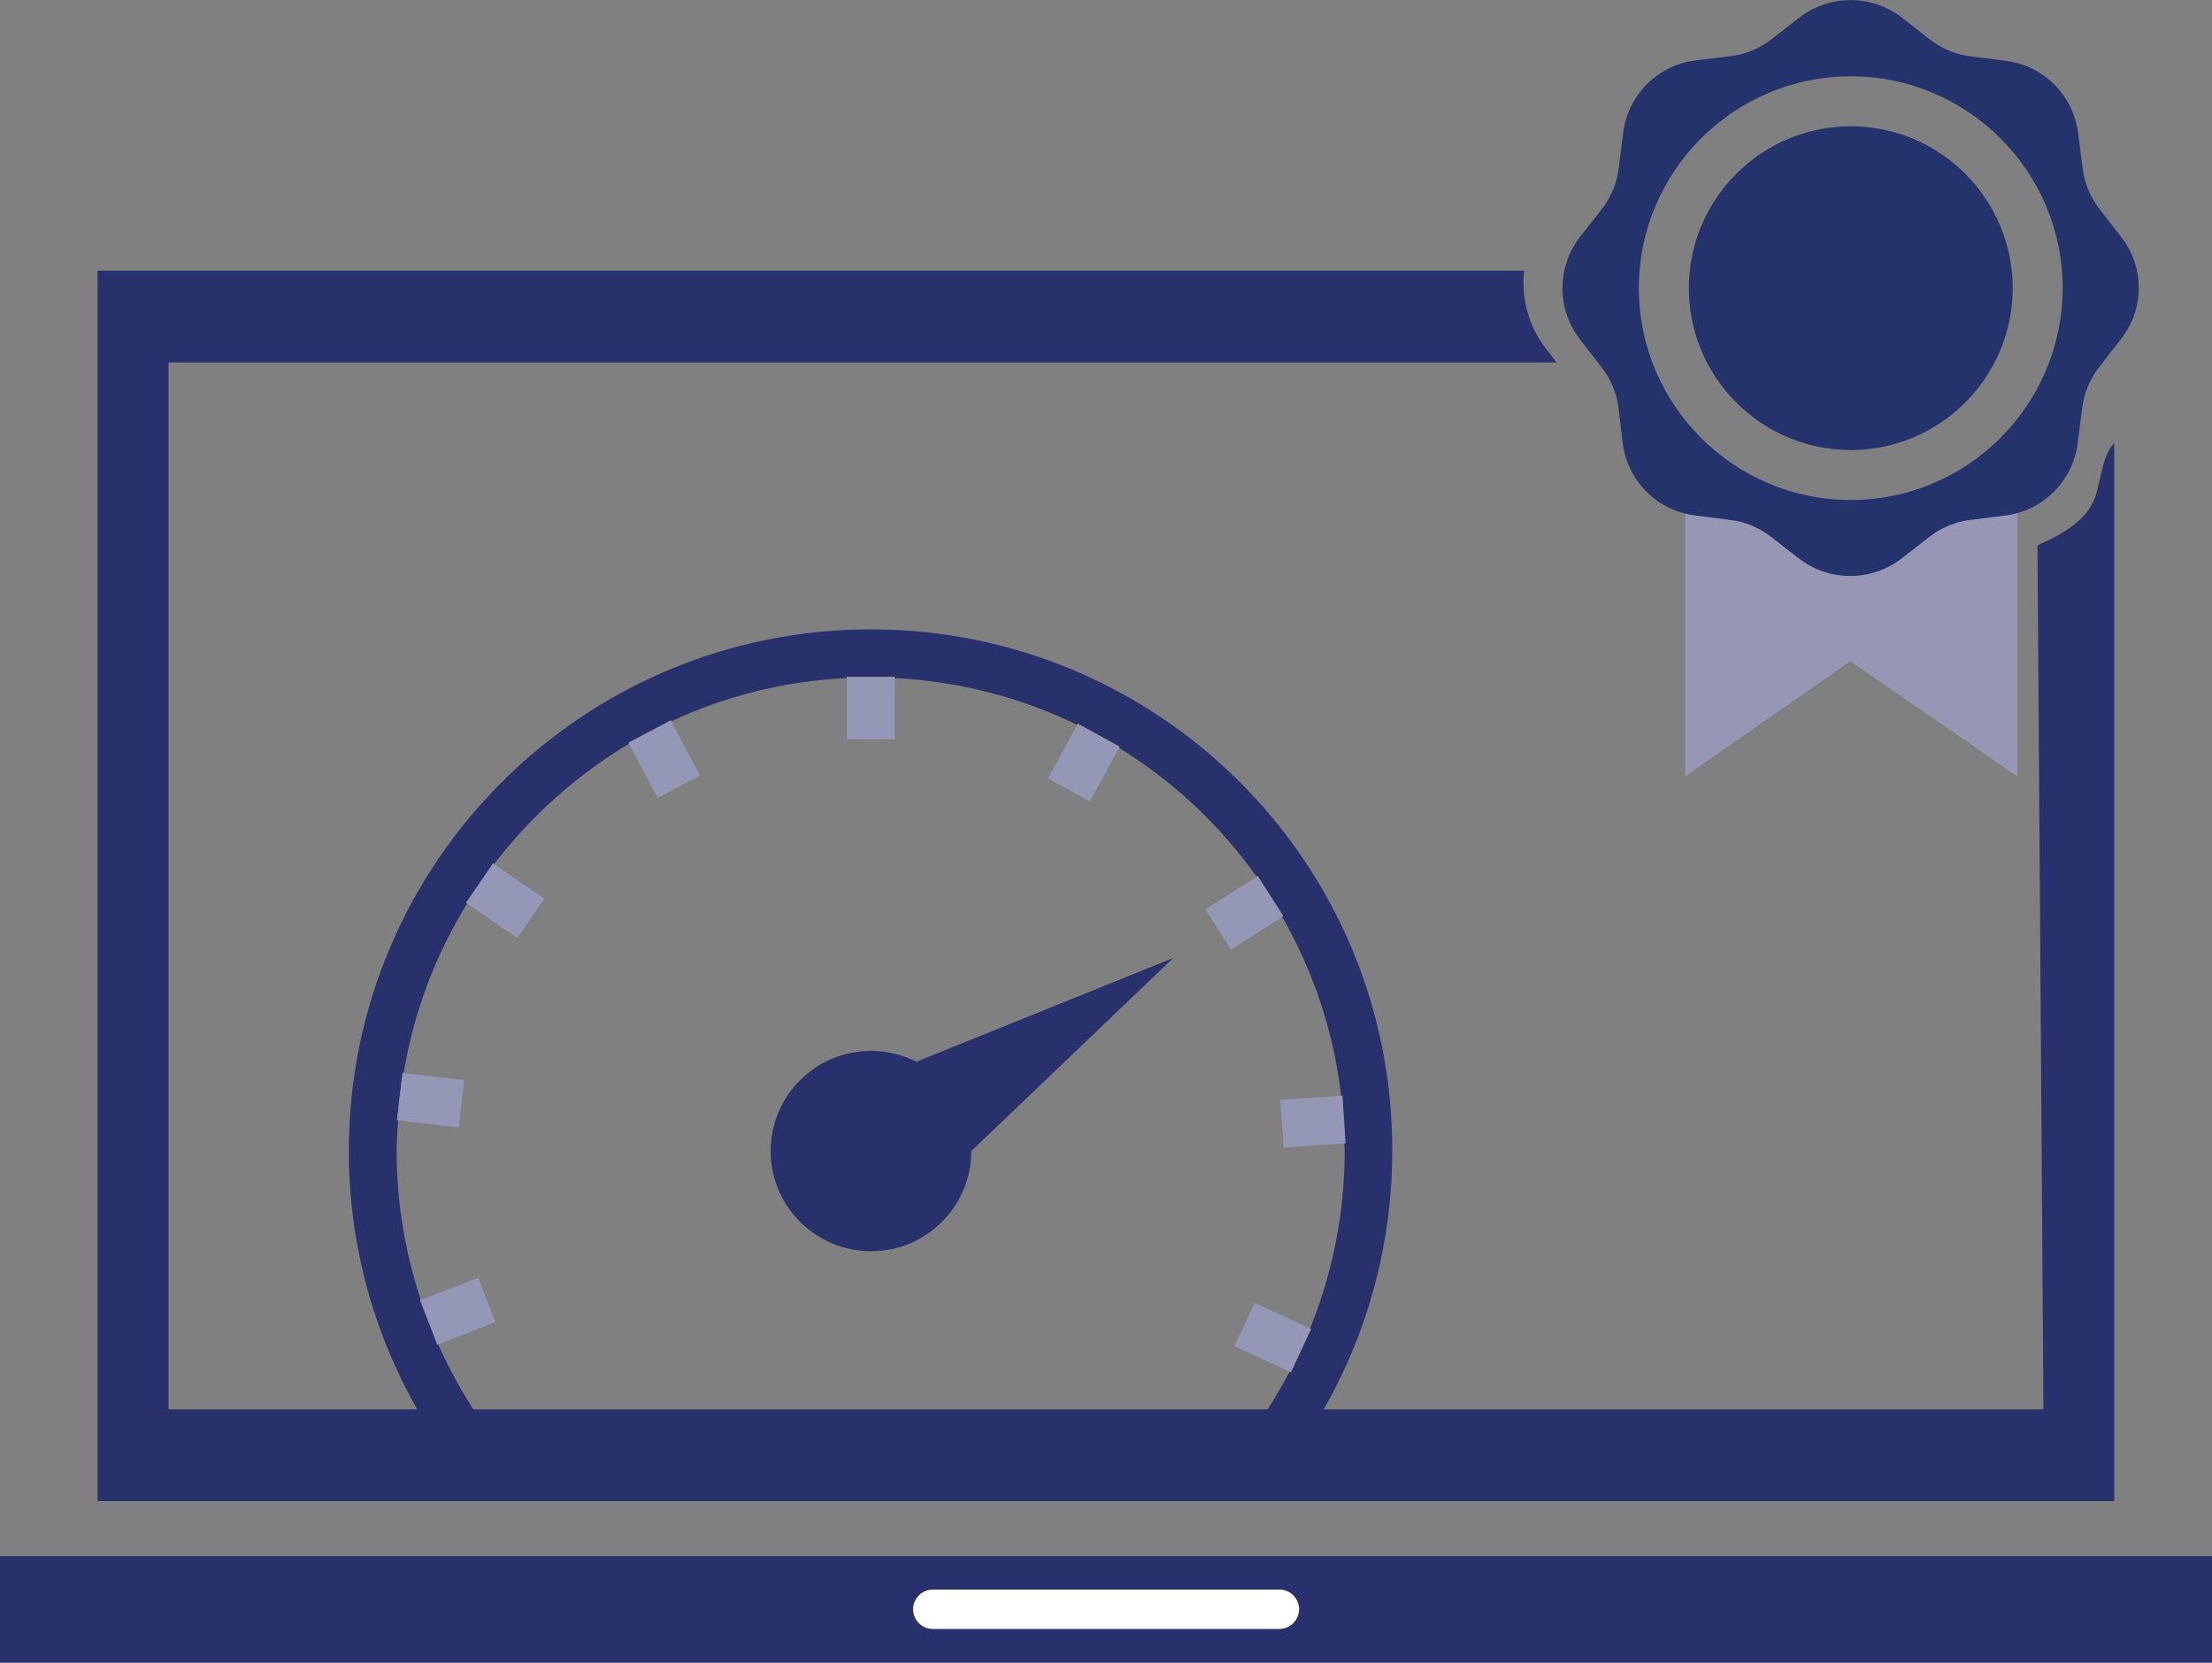
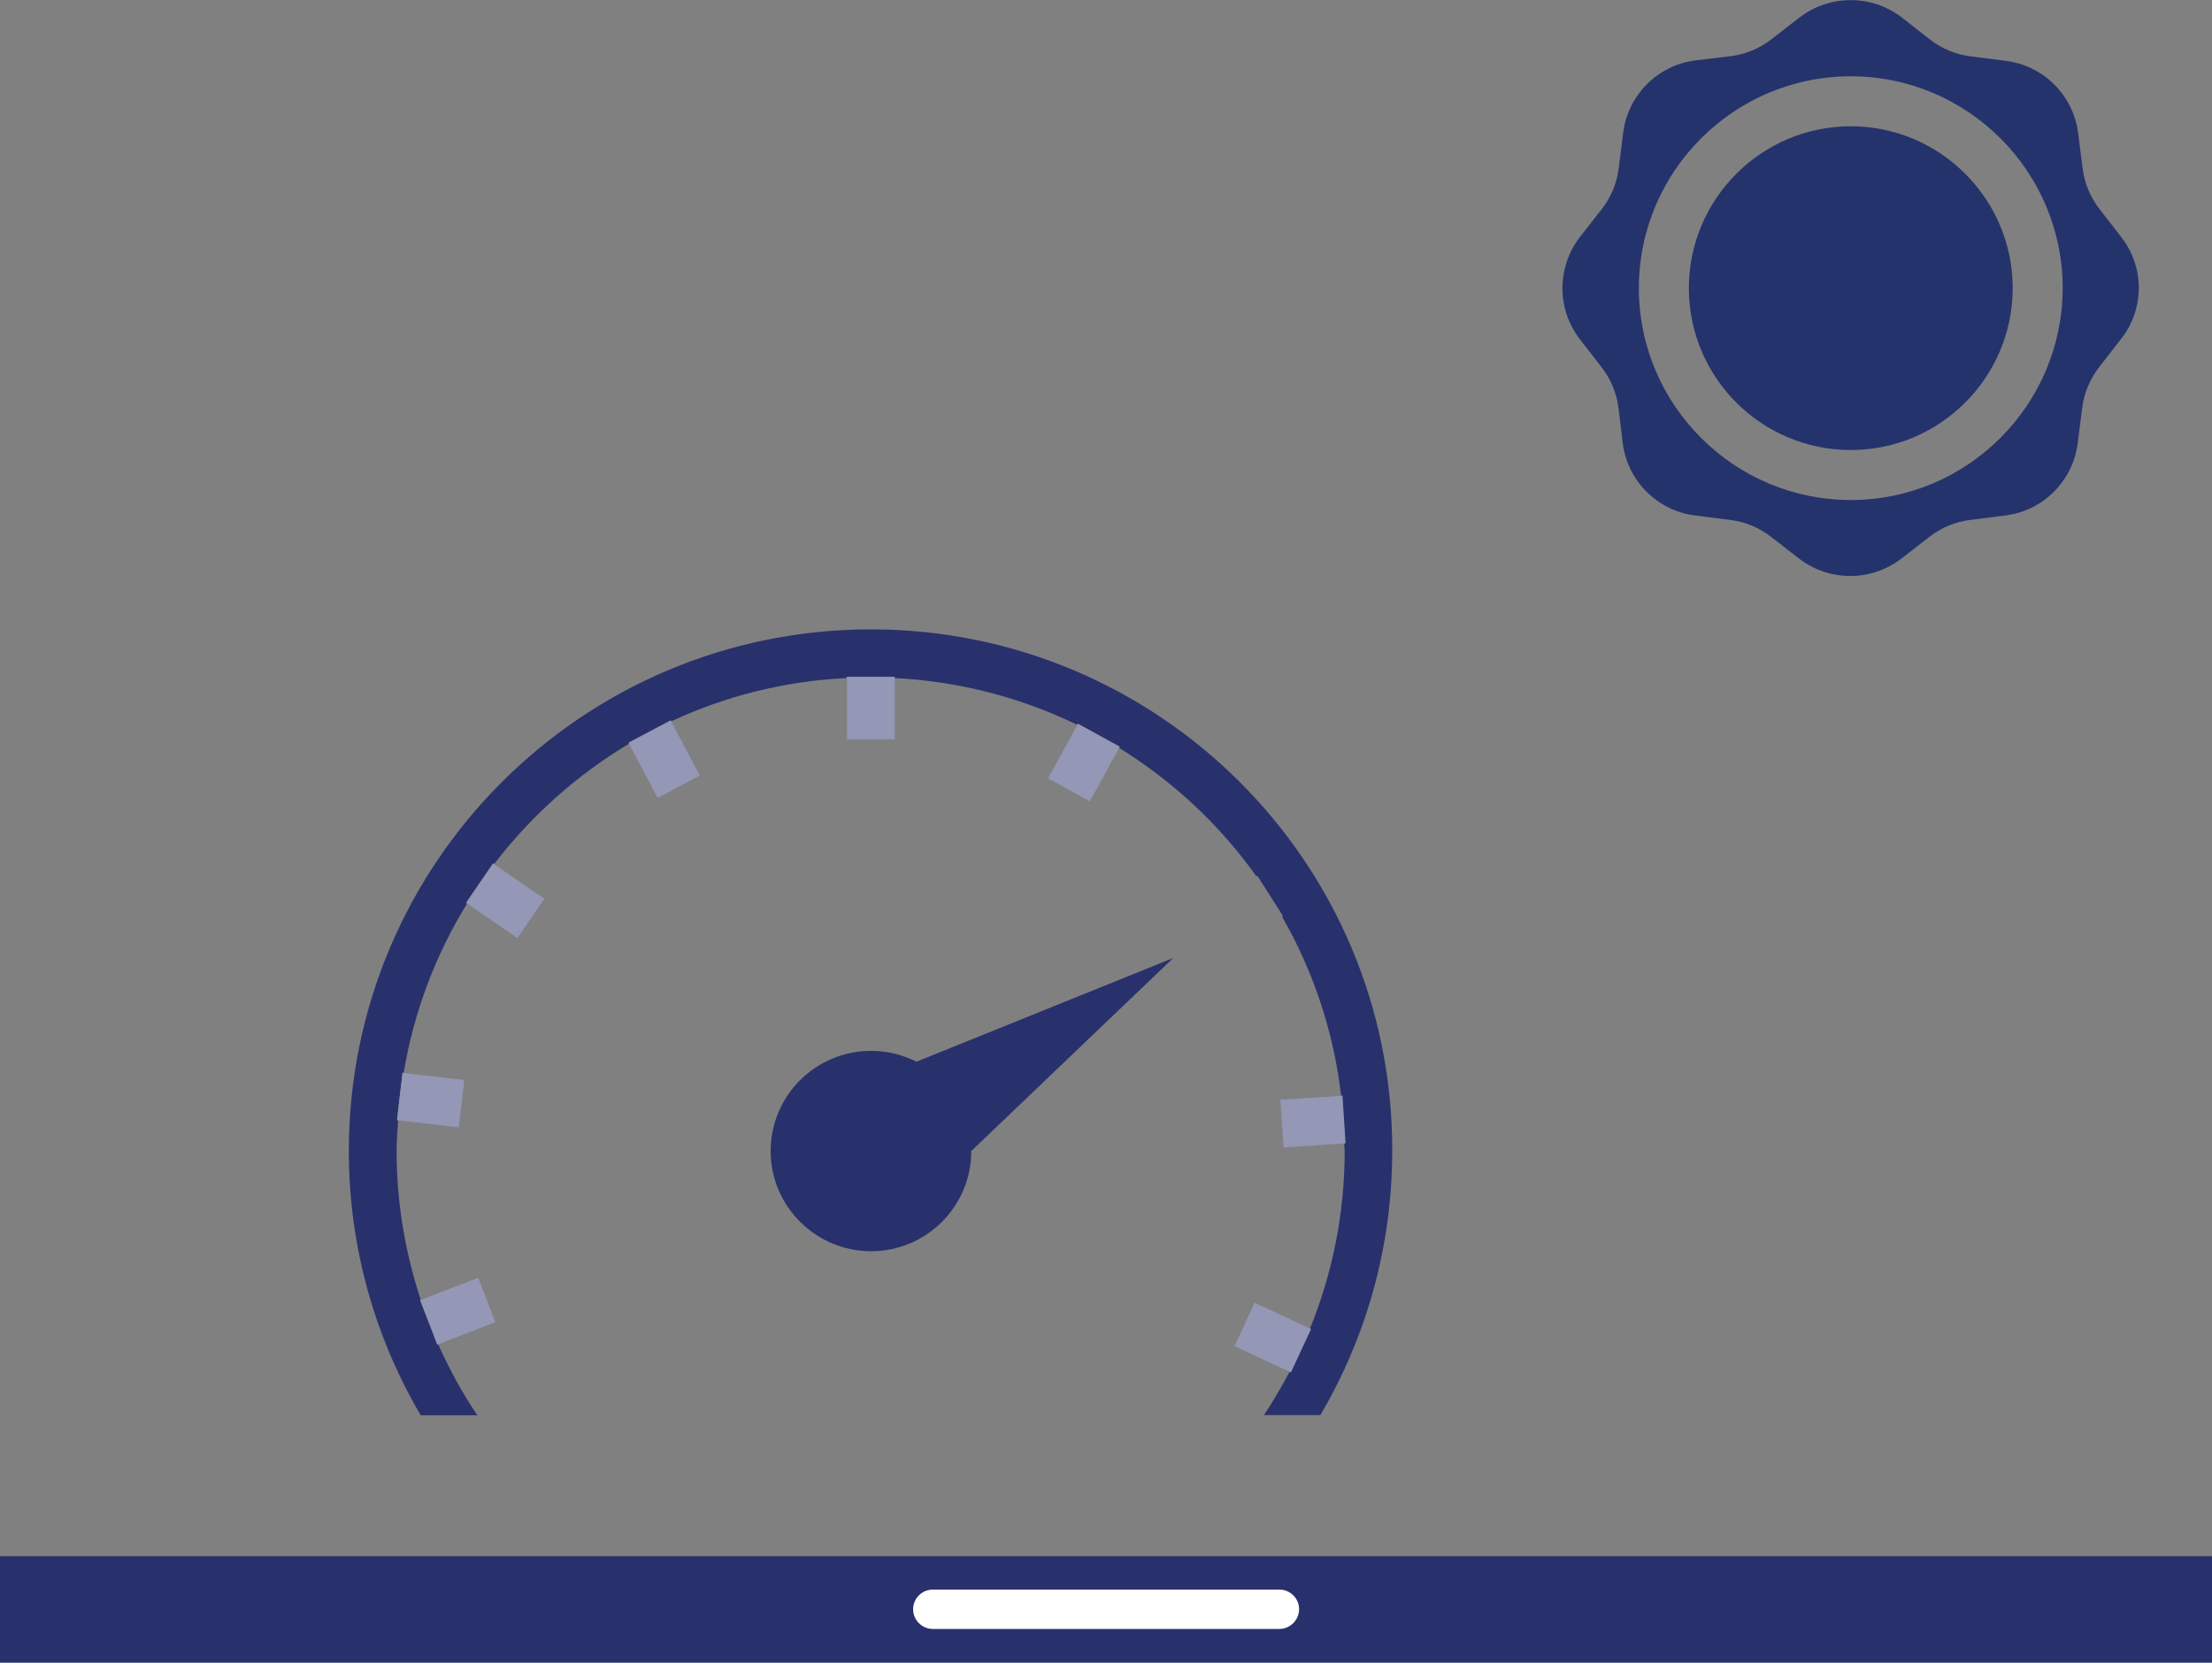
<svg xmlns="http://www.w3.org/2000/svg" version="1.1" id="Layer_1" x="0px" y="0px" width="100px" height="75.18px" viewBox="0 0 100 75.18" style="enable-background:new 0 0 100 75.18;" xml:space="preserve">
  <rect x="0" y="0" width="100" height="75.18" fill="#808080" stroke="none" />
  <style type="text/css">
	.st0{fill:#28316C;}
	.st1{fill:#28306C;}
	.st2{fill:#9497B5;}
	.st3{fill:#FFFFFF;}
	.st4{fill:#9597B5;}
	.st5{fill:#25336C;}
</style>
-   <path class="st0" d="M44.71,66.33c-0.01,0-0.02,0-0.03,0c0.02,0,0.04,0,0.06,0C44.73,66.33,44.72,66.33,44.71,66.33" />
  <g>
    <path class="st0" d="M43.91,52.05c0,2.5-2.03,4.53-4.53,4.53c-2.5,0-4.54-2.03-4.54-4.53c0-2.5,2.03-4.53,4.54-4.53   C41.87,47.52,43.91,49.55,43.91,52.05" />
    <polygon class="st0" points="53.04,43.32 41.43,48.01 43.91,52.05  " />
    <path class="st1" d="M19.42,59.89l-0.01-0.02L19.42,59.89z" />
    <path class="st1" d="M18.04,49.87l0-0.02C18.04,49.85,18.04,49.86,18.04,49.87" />
    <path class="st0" d="M39.37,28.46c-13.03,0-23.6,10.56-23.6,23.59c0,4.36,1.19,8.44,3.25,11.95h2.56   c-0.68-1.01-1.27-2.09-1.77-3.21l-0.04,0.01l-0.35-0.92l-0.01-0.02l-0.42-1.08l0.03-0.01c-0.7-2.12-1.09-4.38-1.09-6.73   c0-0.47,0.04-0.93,0.07-1.39l-0.05-0.01l0.09-0.79c0-0.01,0-0.02,0-0.02l0.16-1.33l0.05,0.01c0.46-2.77,1.45-5.35,2.87-7.66   l-0.05-0.03l1.22-1.78l0.05,0.03c1.67-2.18,3.74-4.03,6.1-5.44l-0.03-0.05l1.91-1.01l0.02,0.05c2.44-1.14,5.11-1.82,7.94-1.96   v-0.06h2.16v0.06c2.95,0.15,5.73,0.89,8.25,2.11l0.03-0.05l1.89,1.04l-0.03,0.05c2.44,1.51,4.56,3.48,6.22,5.82l0.04-0.03   l1.16,1.82l-0.04,0.03c1.4,2.44,2.33,5.18,2.67,8.1l0.04,0l0.14,2.15l-0.04,0c0,0.12,0.02,0.23,0.02,0.35   c0,2.84-0.56,5.55-1.57,8.03l0.03,0.01l-0.91,1.96l-0.04-0.02c-0.36,0.67-0.74,1.33-1.16,1.96h2.55c2.06-3.5,3.25-7.59,3.25-11.95   C62.97,39.02,52.4,28.46,39.37,28.46" />
    <polygon class="st2" points="38.29,30.61 38.29,30.67 38.29,33.43 40.45,33.43 40.45,30.67 40.45,30.61  " />
    <polygon class="st2" points="48.73,32.73 48.7,32.78 47.38,35.2 49.27,36.24 50.59,33.82 50.62,33.77  " />
-     <polygon class="st2" points="56.86,39.61 56.82,39.64 54.49,41.12 55.65,42.94 57.98,41.45 58.02,41.43  " />
    <polygon class="st2" points="60.69,49.54 60.65,49.55 57.88,49.73 58.03,51.89 60.79,51.7 60.83,51.7  " />
    <polygon class="st2" points="59.27,60.1 59.24,60.08 56.72,58.91 55.81,60.87 58.32,62.04 58.36,62.06  " />
    <polygon class="st2" points="28.42,33.59 28.44,33.64 29.73,36.08 31.64,35.07 30.35,32.63 30.33,32.58  " />
    <polygon class="st2" points="21.07,40.83 21.12,40.86 23.39,42.42 24.61,40.64 22.34,39.08 22.29,39.05  " />
    <polygon class="st2" points="18.04,49.85 18.04,49.87 17.95,50.66 18,50.66 20.74,50.98 20.99,48.84 18.25,48.52 18.2,48.51  " />
    <polygon class="st2" points="19.41,59.87 19.42,59.89 19.77,60.81 19.81,60.79 22.39,59.79 21.62,57.78 19.03,58.78 18.99,58.79     " />
  </g>
  <rect y="70.37" class="st0" width="100" height="4.81" />
  <path class="st3" d="M57.83,73.66H42.17c-0.49,0-0.89-0.4-0.89-0.89l0,0c0-0.49,0.4-0.89,0.89-0.89h15.67c0.49,0,0.89,0.4,0.89,0.89  l0,0C58.72,73.27,58.32,73.66,57.83,73.66z" />
-   <polygon class="st4" points="91.2,35.11 83.65,29.9 76.18,35.11 76.18,23.08 91.2,23.08 " />
  <path class="st5" d="M83.67,5.71c-4.04,0-7.32,3.29-7.32,7.32c0,4.04,3.28,7.32,7.32,7.32c4.04,0,7.32-3.29,7.32-7.32  C90.99,8.99,87.7,5.71,83.67,5.71" />
  <path class="st5" d="M95.89,10.71l-0.97-1.25c-0.42-0.54-0.69-1.18-0.77-1.86l-0.2-1.57c-0.21-1.72-1.57-3.07-3.28-3.28L89.1,2.55  c-0.68-0.08-1.32-0.35-1.86-0.77L85.99,0.8c-1.37-1.06-3.28-1.06-4.65,0l-1.25,0.97c-0.54,0.42-1.18,0.69-1.86,0.77l-1.57,0.19  c-1.72,0.21-3.07,1.57-3.28,3.28L73.18,7.6c-0.08,0.68-0.35,1.32-0.77,1.86l-0.98,1.25c-1.06,1.37-1.06,3.28,0,4.64l0.97,1.25  c0.42,0.54,0.69,1.18,0.77,1.86l0.19,1.57c0.21,1.72,1.57,3.07,3.28,3.28l1.57,0.2c0.68,0.08,1.32,0.35,1.86,0.77l1.25,0.97  c1.37,1.06,3.28,1.06,4.65,0l1.25-0.97c0.54-0.42,1.18-0.69,1.86-0.77l1.57-0.2c1.72-0.21,3.07-1.57,3.28-3.28l0.2-1.57  c0.08-0.68,0.35-1.32,0.77-1.86l0.97-1.25C96.96,13.99,96.96,12.07,95.89,10.71 M83.67,22.61c-5.28,0-9.58-4.3-9.58-9.58  c0-5.28,4.3-9.58,9.58-9.58c5.28,0,9.58,4.3,9.58,9.58C93.24,18.31,88.95,22.61,83.67,22.61" />
-   <path class="st0" d="M95.54,20.07c-0.42,0.54-0.44,0.94-0.75,2.17c-0.31,1.24-1.5,1.89-2.68,2.42l0.27,39.07H7.62V16.39h62.75  l-0.47-0.61c-0.81-1.03-1.13-2.31-1-3.54H4.41v55.64h91.17V20.01L95.54,20.07z" />
</svg>